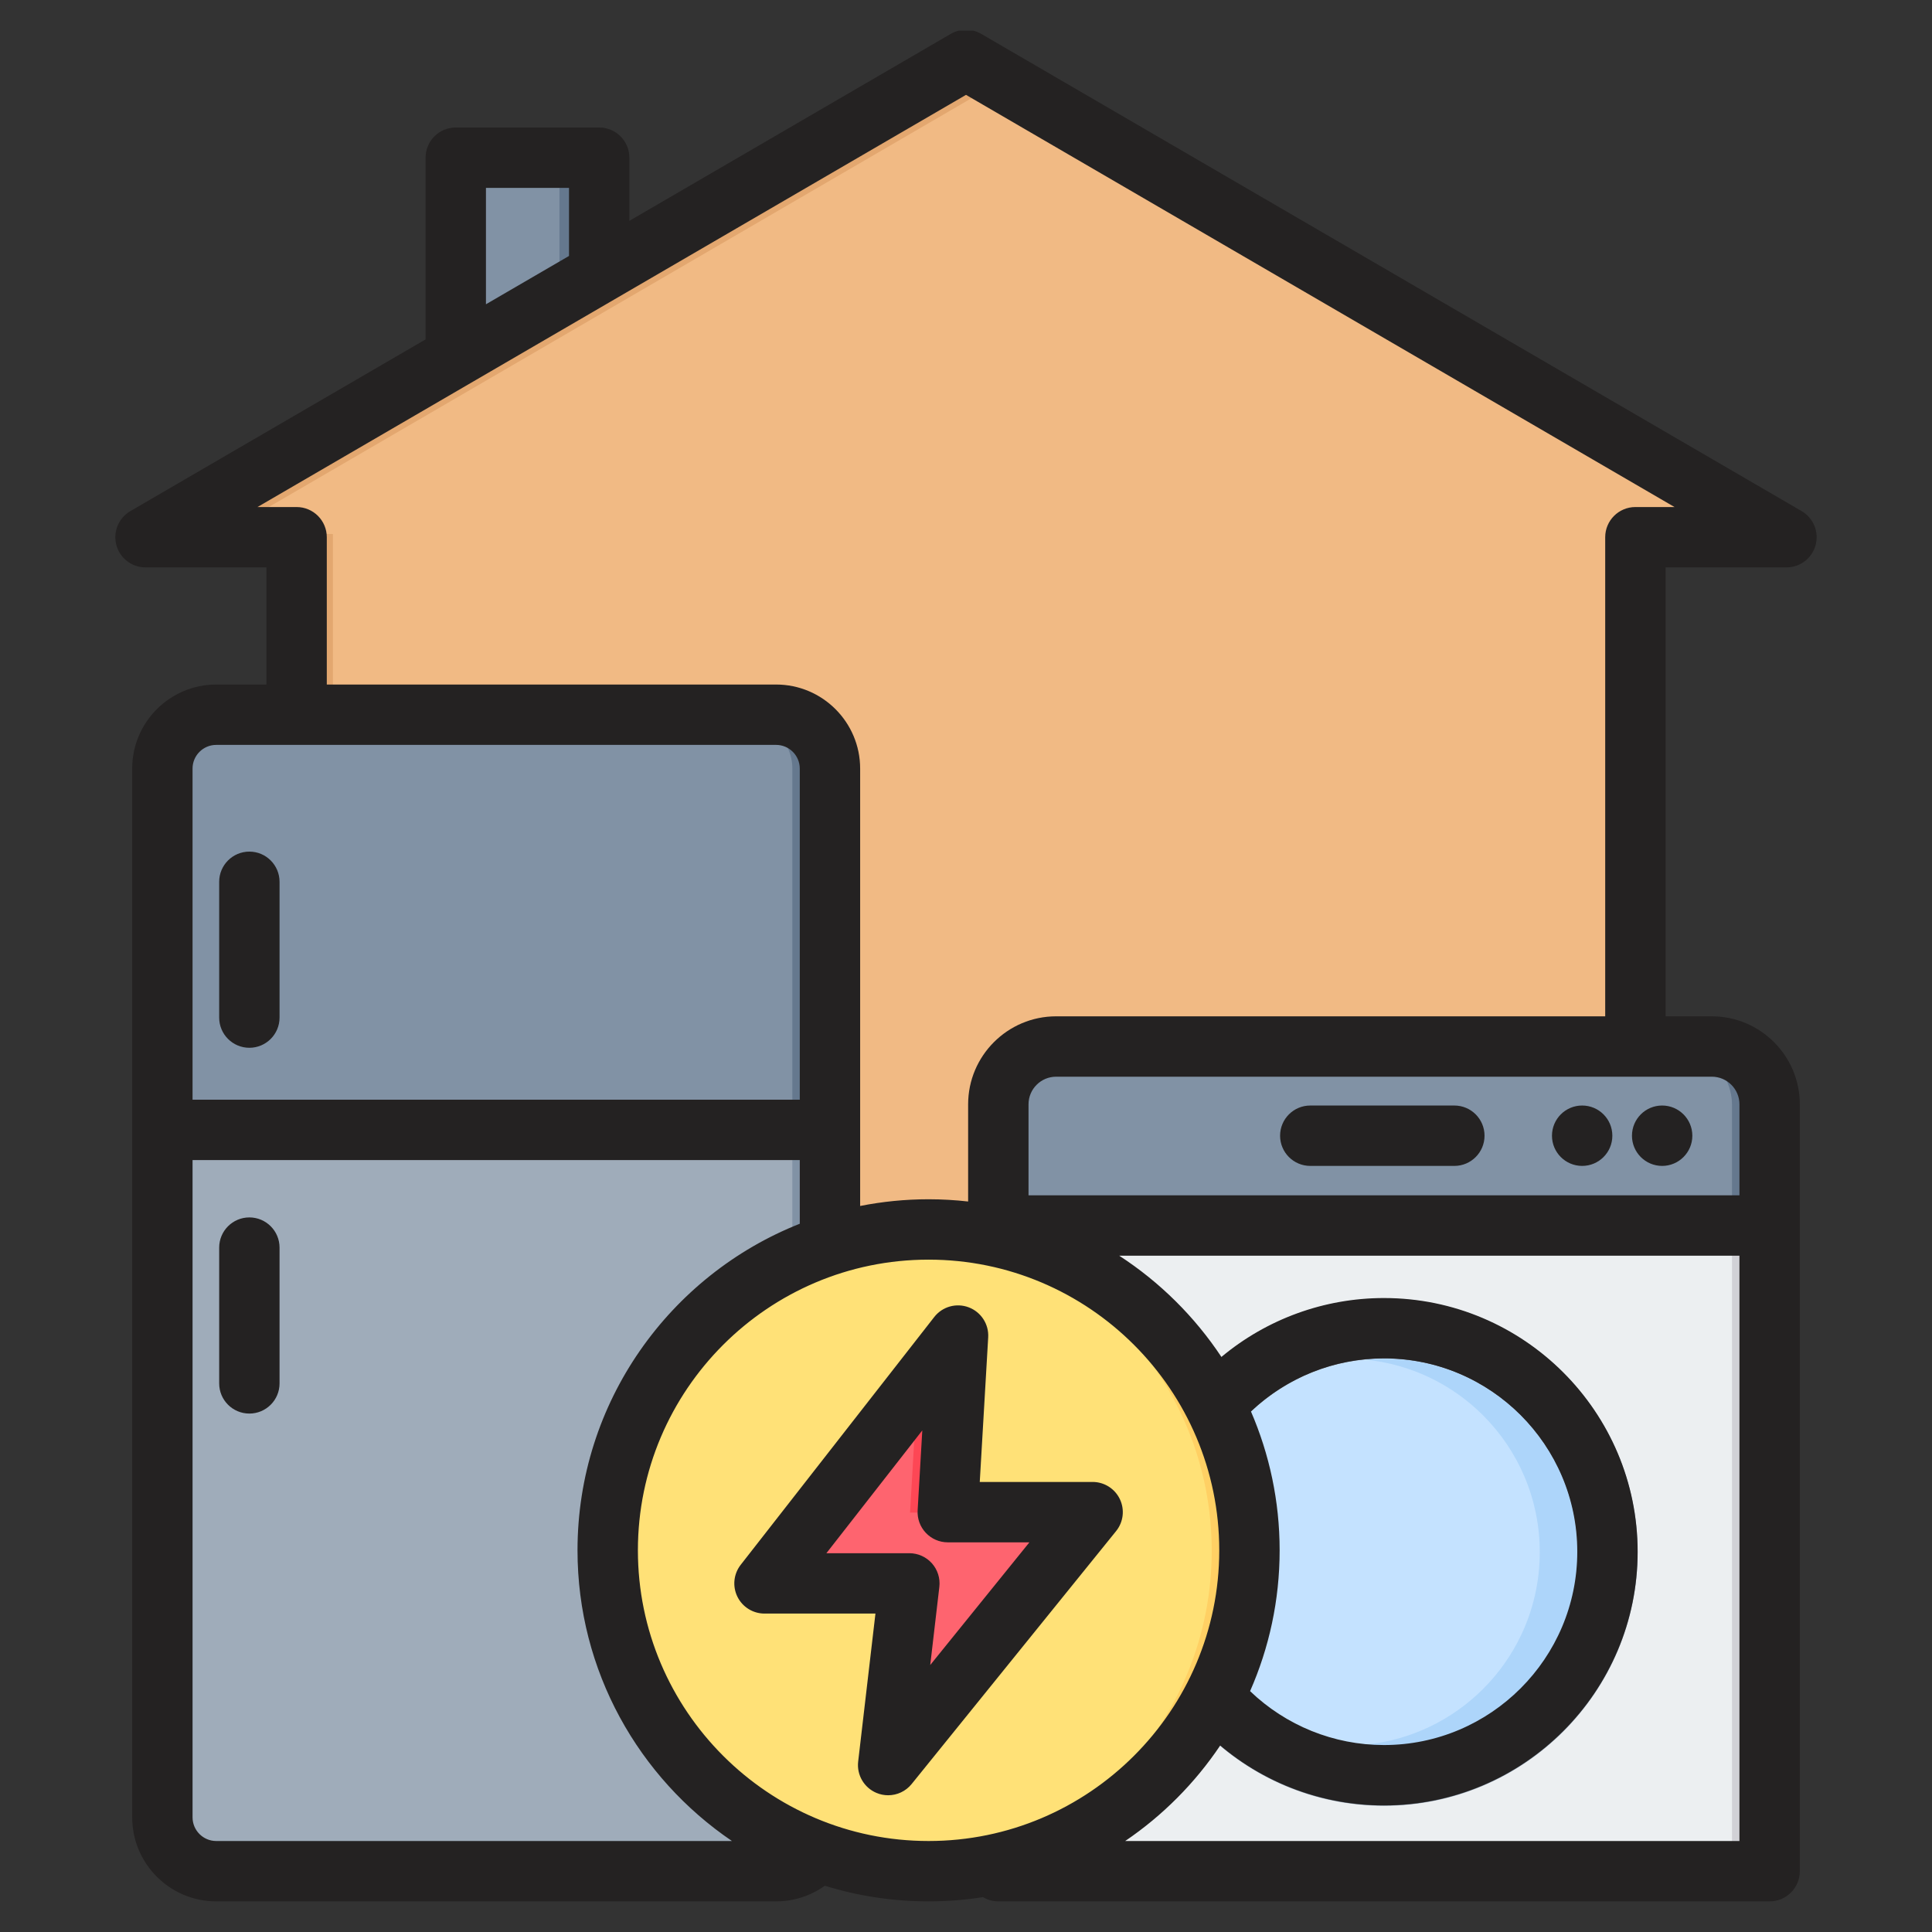
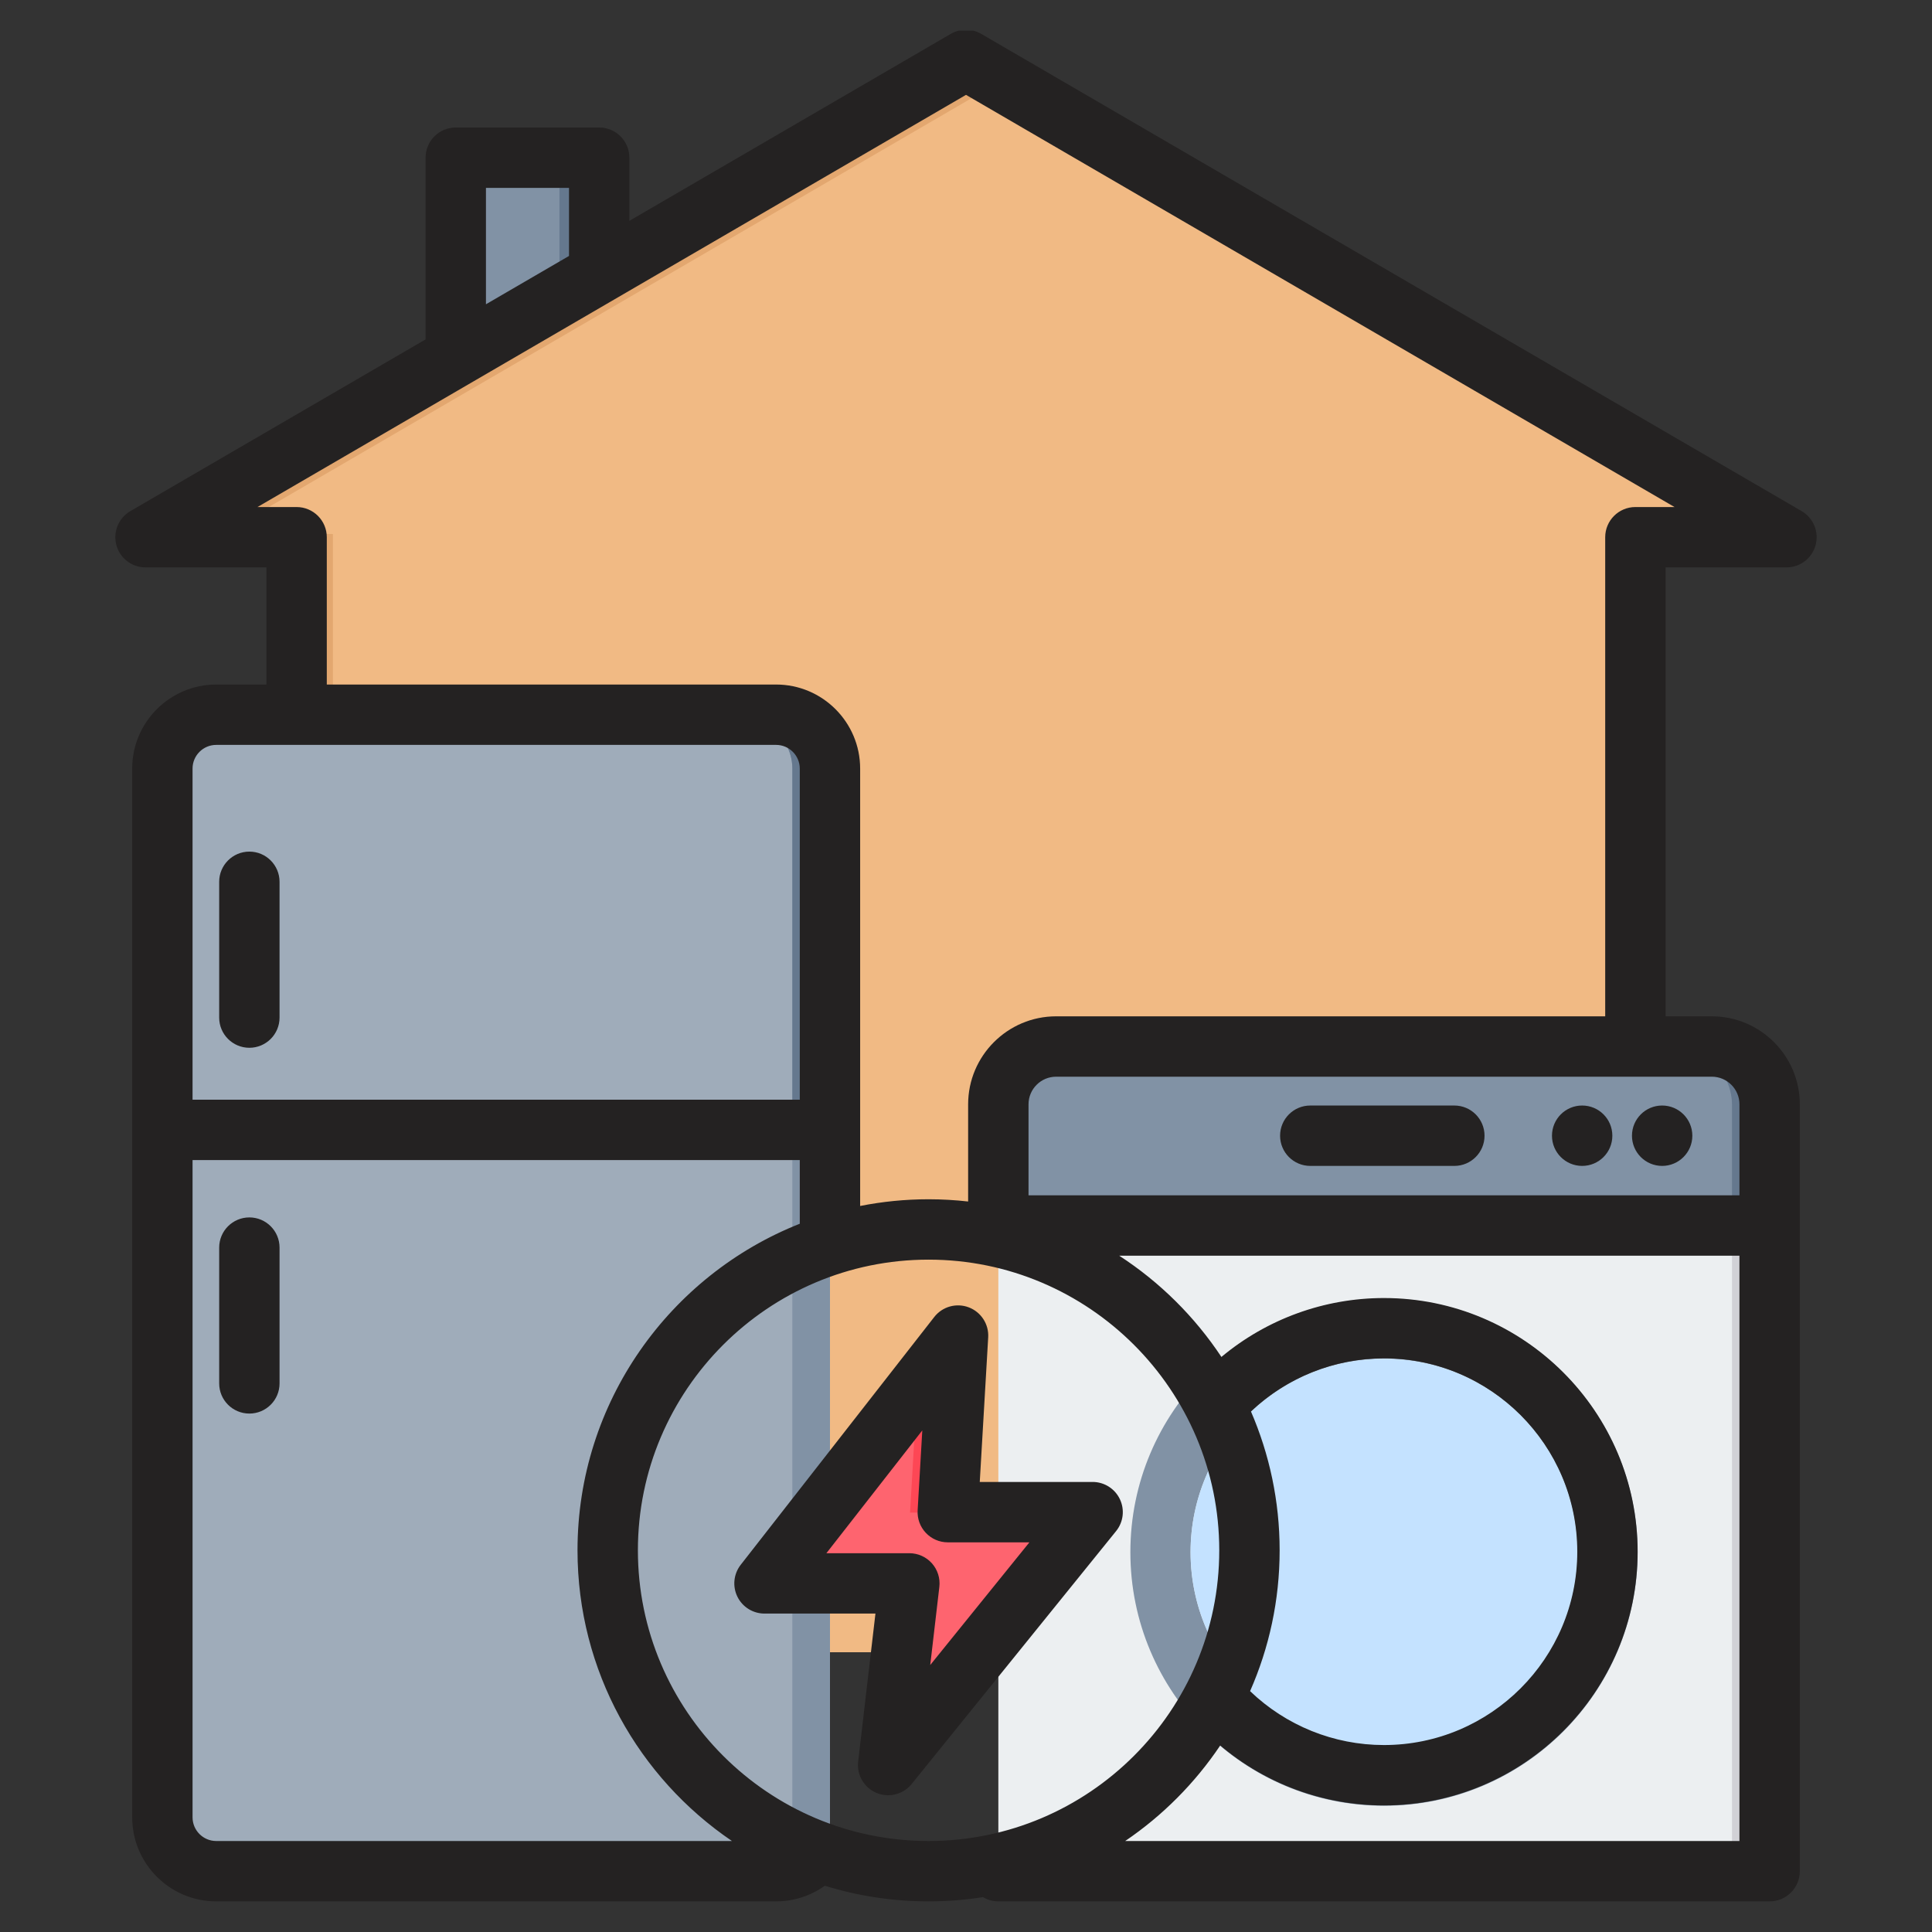
<svg xmlns="http://www.w3.org/2000/svg" id="Layer_1" enable-background="new 0 0 512 512" viewBox="0 0 512 512">
  <rect x="0" y="0" width="512" height="512" fill="#333333" stroke="none" />
  <g clip-rule="evenodd" fill-rule="evenodd">
    <g>
      <g>
        <g>
          <path d="m125.44 40.586h27.922c2.813 0 5.107 2.294 5.107 5.107v64.696c0 2.813-2.294 5.107-5.107 5.107h-27.922c-2.812 0-5.107-2.294-5.107-5.107v-64.697c0-2.812 2.294-5.106 5.107-5.106z" fill="#8192a5" />
          <path d="m143.154 40.586h10.208c2.813 0 5.107 2.294 5.107 5.107v64.696c0 2.812-2.294 5.107-5.107 5.107h-10.208c2.813 0 5.107-2.294 5.107-5.107v-64.696c0-2.813-2.294-5.107-5.107-5.107z" fill="#65788e" />
        </g>
        <g>
          <path d="m433.988 141.499v215.376 44.861 28.985c0 3.937-3.211 7.148-7.148 7.148h-341.676c-3.937 0-7.148-3.211-7.148-7.148v-28.985-39.75-220.487h-28.807c-1.405 0-2.593-.91-2.959-2.267s.203-2.741 1.418-3.448l99.255-57.739 104.458-60.765c2.935-1.707 6.307-1.707 9.242 0l104.457 60.765 99.255 57.739c1.215.707 1.784 2.091 1.418 3.448s-1.554 2.267-2.959 2.267z" fill="#f1ba84" />
          <path d="m88.269 437.869h-3.105c-3.937 0-7.149-3.211-7.149-7.148v-28.985-39.75-220.487h10.208v226.833 39.75 28.985c.001.271.017.539.046.802zm-29.306-296.37 98.168-57.107 104.458-60.765c2.935-1.707 6.307-1.707 9.242 0l104.458 60.765 90.118 52.424c-.259-.414-.621-.769-1.072-1.032l-99.255-57.739-104.457-60.765c-2.935-1.707-6.307-1.707-9.242 0l-104.458 60.765-99.255 57.739c-1.215.707-1.784 2.091-1.418 3.448s1.554 2.267 2.959 2.267z" fill="#e3a76f" />
        </g>
      </g>
      <g>
        <g>
          <path d="m57.304 189.521h148.376c7.85 0 14.273 6.423 14.273 14.273v277.934c0 7.851-6.423 14.273-14.273 14.273h-148.376c-7.85 0-14.273-6.422-14.273-14.273v-277.935c0-7.85 6.423-14.272 14.273-14.272z" fill="#9facba" />
          <path d="m195.708 189.521h9.972c7.85 0 14.273 6.423 14.273 14.273v277.935c0 7.85-6.423 14.272-14.273 14.272h-9.972c7.85 0 14.273-6.422 14.273-14.272v-277.935c0-7.851-6.423-14.273-14.273-14.273z" fill="#8192a5" />
        </g>
        <g>
-           <path d="m58.683 189.521h145.619c8.608 0 15.651 6.372 15.651 14.16v95.859h-176.922v-95.859c0-7.788 7.043-14.16 15.652-14.16z" fill="#8192a5" />
          <path d="m194.33 189.521h9.972c8.608 0 15.651 6.372 15.651 14.16v95.86h-9.971v-95.86c-.001-7.788-7.044-14.16-15.652-14.16z" fill="#65788e" />
        </g>
      </g>
      <g>
        <g>
          <path d="m453.649 277.451h-173.757c-8.425 0-15.319 6.893-15.319 15.319v203.226h204.396v-203.226c-.001-8.425-6.894-15.319-15.32-15.319z" fill="#eceff1" />
          <path d="m453.649 277.451h-9.971c8.426 0 15.319 6.893 15.319 15.319v203.226h9.971v-203.226c0-8.425-6.893-15.319-15.319-15.319z" fill="#d1d1d6" />
        </g>
        <g>
          <path d="m453.649 277.296h-173.757c-8.425 0-15.319 6.993-15.319 15.474v32.116h204.396v-32.116c-.035-8.277-6.894-15.474-15.32-15.474z" fill="#8192a5" />
          <path d="m453.649 277.296h-9.971c8.426 0 15.284 7.197 15.319 15.474v32.116h9.971v-32.116c-.034-8.277-6.893-15.474-15.319-15.474z" fill="#65788e" />
        </g>
        <path d="m366.77 344.128c-18.558 0-35.361 7.523-47.523 19.685-12.162 12.163-19.686 28.965-19.686 47.523s7.523 35.36 19.686 47.523c12.162 12.162 28.965 19.685 47.523 19.685s35.361-7.523 47.523-19.685 19.685-28.965 19.685-47.523-7.523-35.361-19.685-47.523-28.964-19.685-47.523-19.685zm-36.243 30.966c9.275-9.275 22.089-15.012 36.243-15.012s26.968 5.737 36.243 15.012 15.011 22.089 15.011 36.243-5.737 26.968-15.011 36.243c-9.275 9.274-22.089 15.011-36.243 15.011s-26.968-5.737-36.243-15.011c-9.275-9.275-15.012-22.089-15.012-36.243.001-14.155 5.737-26.969 15.012-36.243z" fill="#8192a5" />
        <g>
          <path d="m403.013 375.094c9.275 9.275 15.011 22.089 15.011 36.243 0 7.802-1.743 15.198-4.861 21.818-2.539 5.389-5.988 10.263-10.15 14.425-9.275 9.274-22.089 15.011-36.243 15.011s-26.968-5.737-36.243-15.011c-4.162-4.162-7.612-9.037-10.15-14.425-3.118-6.62-4.862-14.015-4.862-21.818 0-14.154 5.737-26.969 15.011-36.243 9.275-9.275 22.089-15.012 36.243-15.012 14.156 0 26.969 5.737 36.244 15.012z" fill="#c4e2ff" />
-           <path d="m403.013 375.094c9.275 9.275 15.011 22.089 15.011 36.243 0 7.802-1.743 15.198-4.861 21.818-2.539 5.389-5.988 10.263-10.15 14.425-9.275 9.274-22.089 15.011-36.243 15.011-1.682 0-3.345-.082-4.986-.24 12.164-1.174 23.085-6.599 31.257-14.771 4.162-4.162 7.611-9.037 10.15-14.425 3.118-6.62 4.862-14.015 4.862-21.818 0-14.154-5.737-26.969-15.011-36.243-8.173-8.172-19.093-13.597-31.257-14.771 1.64-.158 3.303-.24 4.986-.24 14.154-.001 26.967 5.736 36.242 15.011z" fill="#add5fa" />
        </g>
      </g>
      <g>
-         <ellipse cx="246.083" cy="410.965" fill="#ffe177" rx="85.033" ry="85.034" transform="matrix(.987 -.16 .16 .987 -62.652 44.725)" />
-         <path d="m246.083 325.931c46.963 0 85.033 38.071 85.033 85.034s-38.071 85.034-85.033 85.034c-1.679 0-3.345-.054-5-.15 44.635-2.589 80.033-39.6 80.033-84.883 0-45.284-35.399-82.295-80.033-84.883 1.655-.097 3.321-.152 5-.152z" fill="#ffd064" />
-       </g>
+         </g>
      <g>
        <path d="m253.898 354.055-2.725 46.793h38.386l-54.184 67.026 5.618-48.144h-38.386z" fill="#fe646f" />
        <path d="m253.898 354.055-2.725 46.792h-10l1.919-32.956zm25.661 46.793-42.497 52.569-1.687 14.457 54.184-67.027h-10z" fill="#fd4755" />
      </g>
    </g>
    <path d="m246.521 441.246 2.414-20.701c.268-2.269-.452-4.542-1.967-6.251-1.52-1.704-3.695-2.678-5.978-2.678h-21.986l25.412-32.543-1.233 21.195c-.127 2.198.654 4.354 2.17 5.954 1.511 1.605 3.615 2.514 5.817 2.514h21.633zm11.37-433.131h-3.787c-.737.179-1.455.465-2.129.857l-85.185 49.554v-16.734c0-4.42-3.582-8.002-8.002-8.002h-38.008c-4.415 0-7.997 3.582-7.997 8.002v48.152l-78.243 45.511c-3.125 1.822-4.641 5.507-3.7 8.999.941 3.493 4.109 5.917 7.724 5.917h32.04v31.037h-13.3c-12.28 0-22.273 9.993-22.273 22.273v277.932c0 12.28 9.993 22.273 22.273 22.273h148.37c4.693 0 9.183-1.473 12.915-4.146 8.694 2.692 17.924 4.146 27.493 4.146 4.9 0 9.715-.386 14.417-1.12 1.195.706 2.579 1.12 4.067 1.12h204.401c4.42 0 8.002-3.582 8.002-8.002v-203.229c0-12.859-10.464-23.318-23.323-23.318h-12.246v-118.967h32.03c3.62 0 6.787-2.424 7.729-5.917.941-3.492-.579-7.178-3.699-8.999l-217.44-126.483c-.674-.392-1.391-.677-2.129-.856zm31.664 384.617h-29.908l2.236-38.328c.202-3.492-1.892-6.712-5.168-7.95-3.271-1.233-6.971-.198-9.127 2.565l-51.291 65.671c-1.883 2.414-2.226 5.686-.885 8.435 1.342 2.749 4.133 4.49 7.192 4.49h29.399l-4.58 39.218c-.414 3.54 1.563 6.924 4.848 8.303 1.003.424 2.057.626 3.097.626 2.363 0 4.669-1.05 6.222-2.97l54.186-67.031c1.939-2.396 2.33-5.691.998-8.473-1.325-2.781-4.135-4.556-7.219-4.556zm121.735-91.755c0-4.42 3.577-8.002 7.997-8.002 4.424 0 8.002 3.582 8.002 8.002s-3.577 8.002-8.002 8.002c-4.42-.001-7.997-3.583-7.997-8.002zm21.199 0c0-4.42 3.577-8.002 7.997-8.002 4.41 0 8.002 3.582 8.002 8.002s-3.591 8.002-8.002 8.002c-4.419-.001-7.997-3.583-7.997-8.002zm-93.252 0c0-4.42 3.582-8.002 8.002-8.002h38.177c4.42 0 8.002 3.582 8.002 8.002s-3.582 8.002-8.002 8.002h-38.177c-4.42-.001-8.002-3.583-8.002-8.002zm-265.153 29.653v35.984c0 4.42-3.582 7.997-7.997 7.997-4.42 0-8.002-3.577-8.002-7.997v-35.984c0-4.42 3.582-8.002 8.002-8.002 4.415 0 7.997 3.582 7.997 8.002zm-15.999-60.959v-35.984c0-4.415 3.582-8.002 8.002-8.002 4.415 0 7.997 3.587 7.997 8.002v35.984c0 4.42-3.582 8.002-7.997 8.002-4.42 0-8.002-3.582-8.002-8.002zm375.313-135.299c-4.42 0-8.002 3.582-8.002 7.997v126.968h-145.508c-12.859 0-23.323 10.459-23.323 23.318v25.756c-3.441-.386-6.938-.593-10.482-.593-6.204 0-12.266.617-18.135 1.779v-115.916c0-12.28-9.988-22.273-22.273-22.273h-119.071v-39.039c0-4.415-3.582-7.997-8.002-7.997h-10.373l187.771-109.233 187.767 109.233zm27.573 158.283v24.118h-188.402v-24.118c0-4.034 3.285-7.319 7.319-7.319h173.759c4.043 0 7.324 3.285 7.324 7.319zm-162.783 195.232c9.931-6.74 18.488-15.344 25.182-25.314 12.059 10.19 27.38 15.886 43.397 15.886 37.072 0 67.228-30.162 67.228-67.233 0-37.076-30.157-67.233-67.228-67.233-15.858 0-31.07 5.592-43.077 15.613-7.093-10.694-16.323-19.844-27.084-26.834h164.364v155.115zm33.329-113.832c9.48-8.985 22.071-14.064 35.25-14.064 28.251 0 51.23 22.984 51.23 51.234 0 28.251-22.979 51.23-51.23 51.23-13.302 0-25.968-5.159-35.48-14.285 5.032-11.433 7.832-24.052 7.832-37.316 0-13.066-2.72-25.507-7.602-36.799zm-162.467 36.799c0 42.475 34.553 77.033 77.033 77.033 42.475 0 77.033-34.558 77.033-77.033 0-42.48-34.558-77.037-77.033-77.037-42.48 0-77.033 34.557-77.033 77.037zm-111.746 77.033c-3.459 0-6.274-2.815-6.274-6.274v-174.183h160.919v16.874c-34.464 13.636-58.902 47.29-58.902 86.55 0 32.002 16.248 60.281 40.926 77.033zm0-290.481h148.37c3.459 0 6.274 2.815 6.274 6.275v87.746h-160.918v-87.746c0-3.46 2.814-6.275 6.274-6.275zm71.479-147.612h22.01v18.037l-22.01 12.803z" fill="#242222" />
  </g>
</svg>